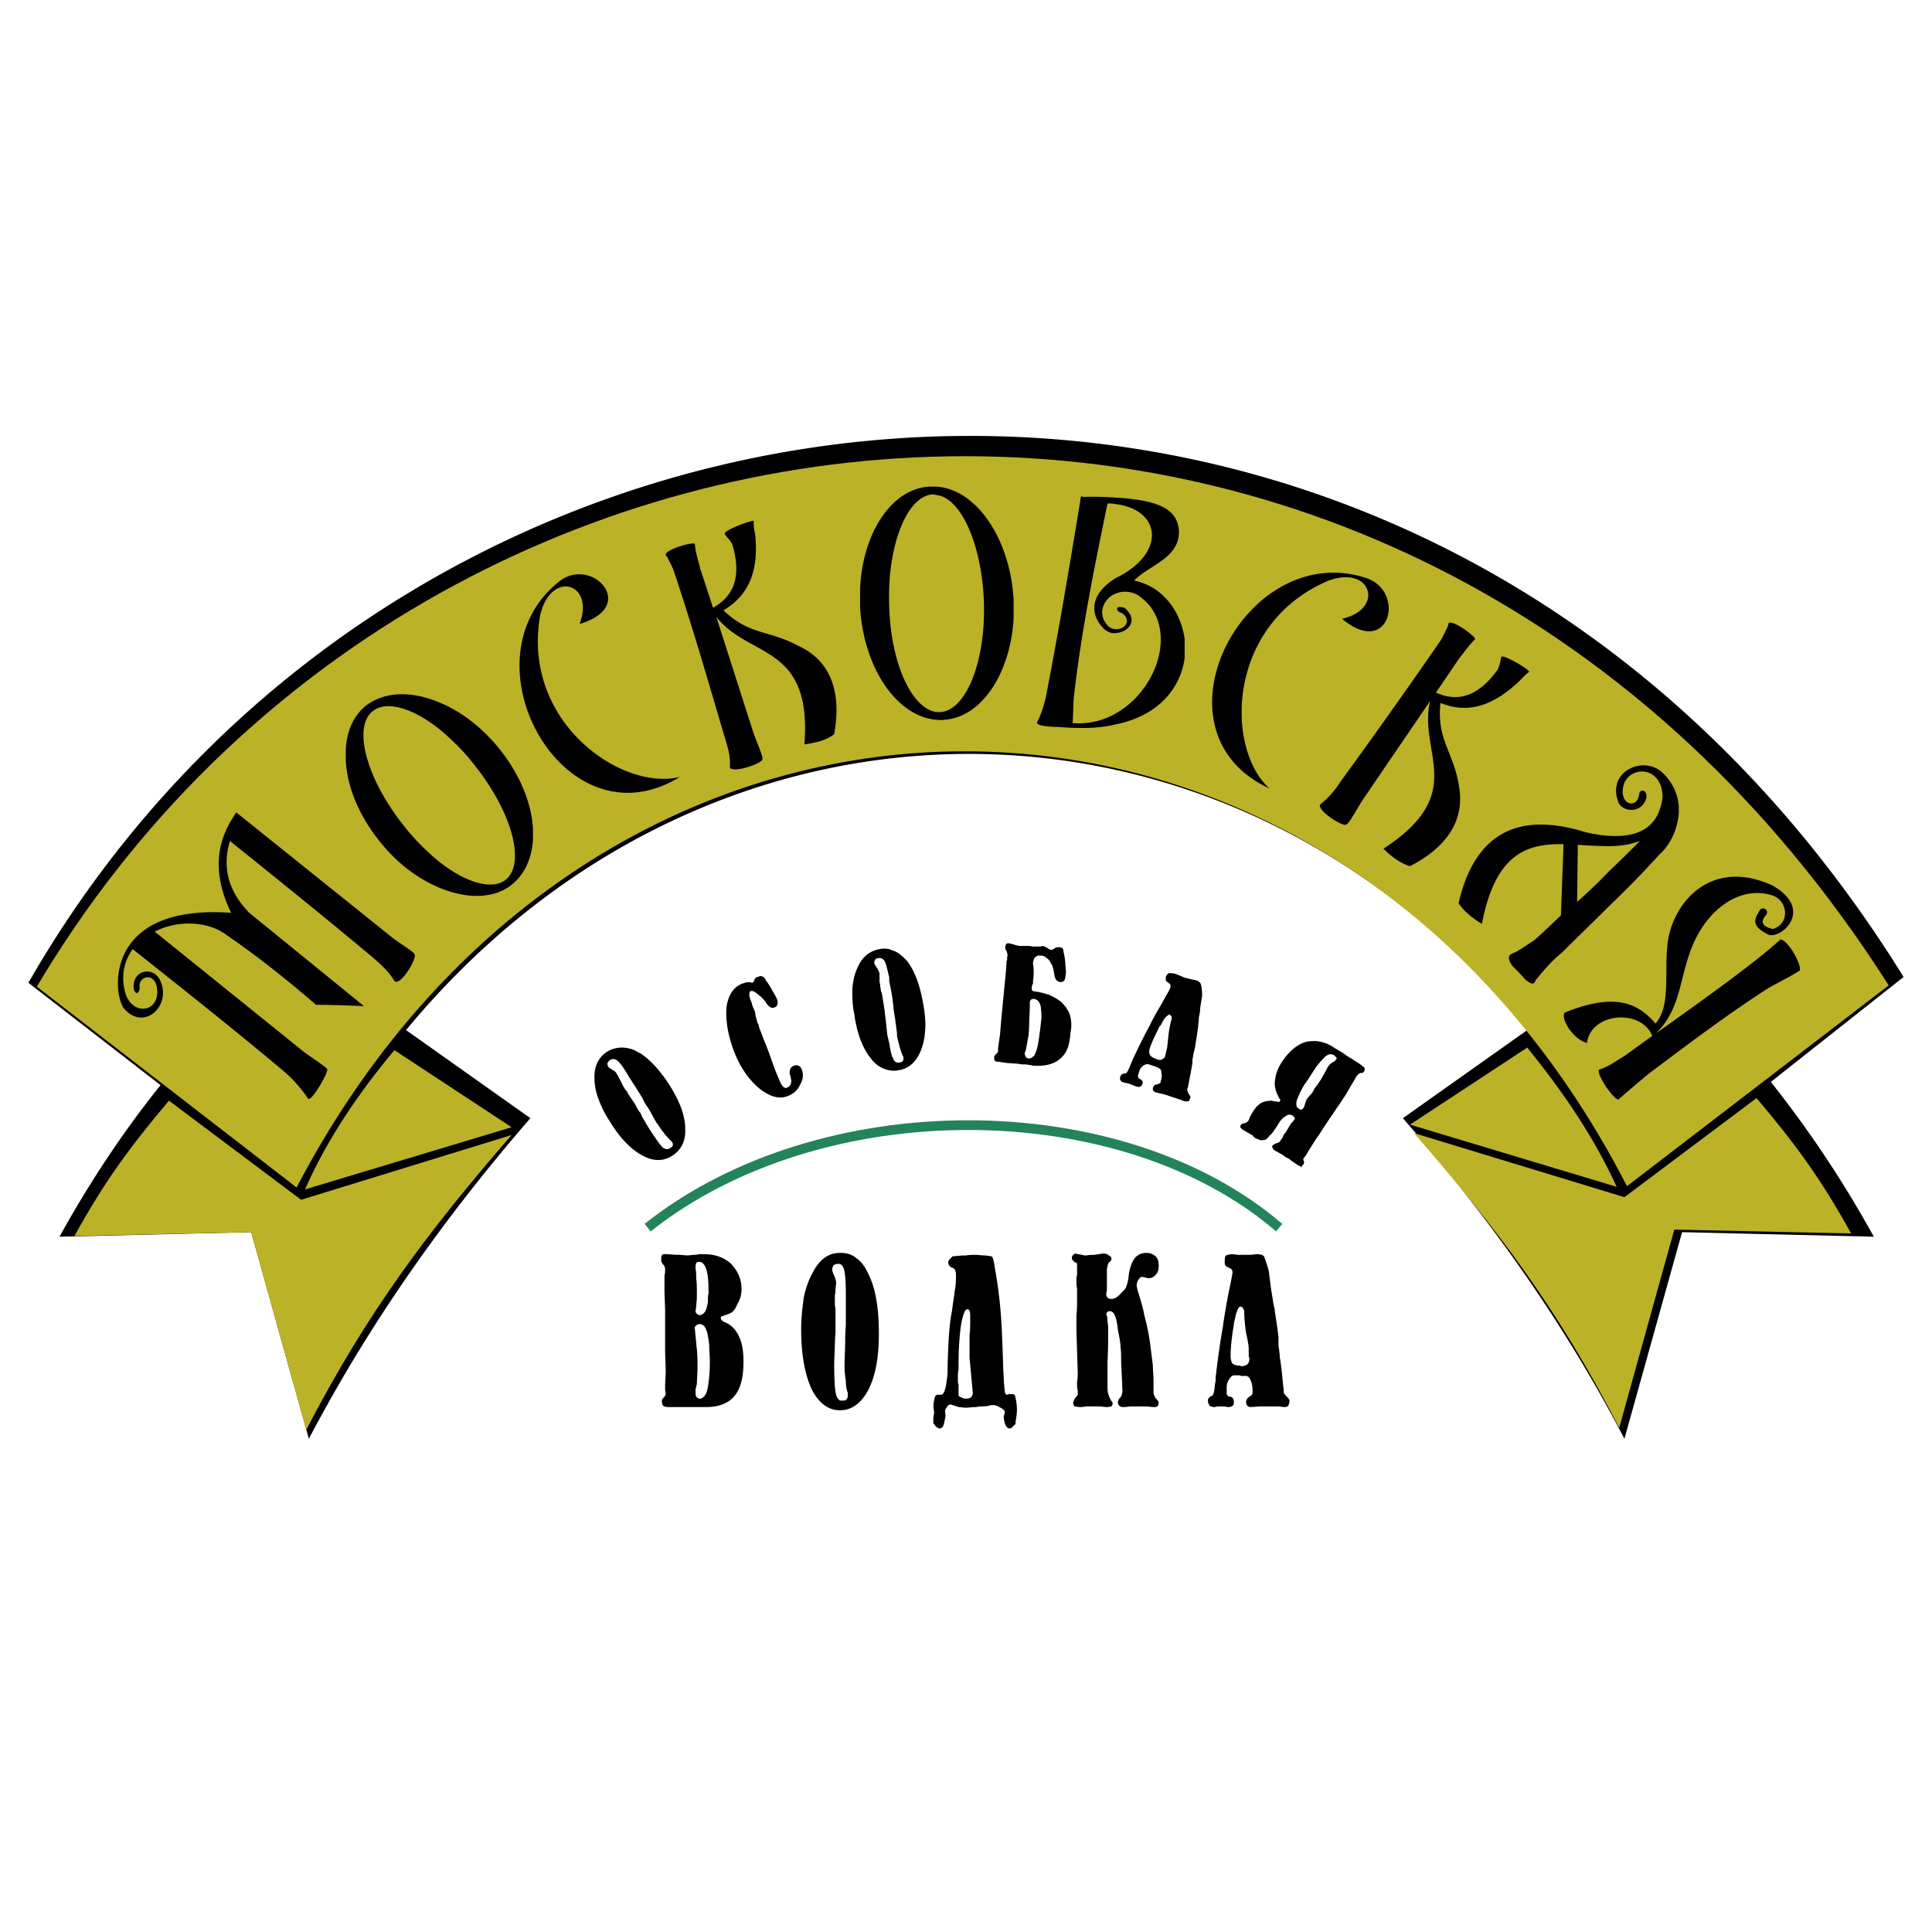
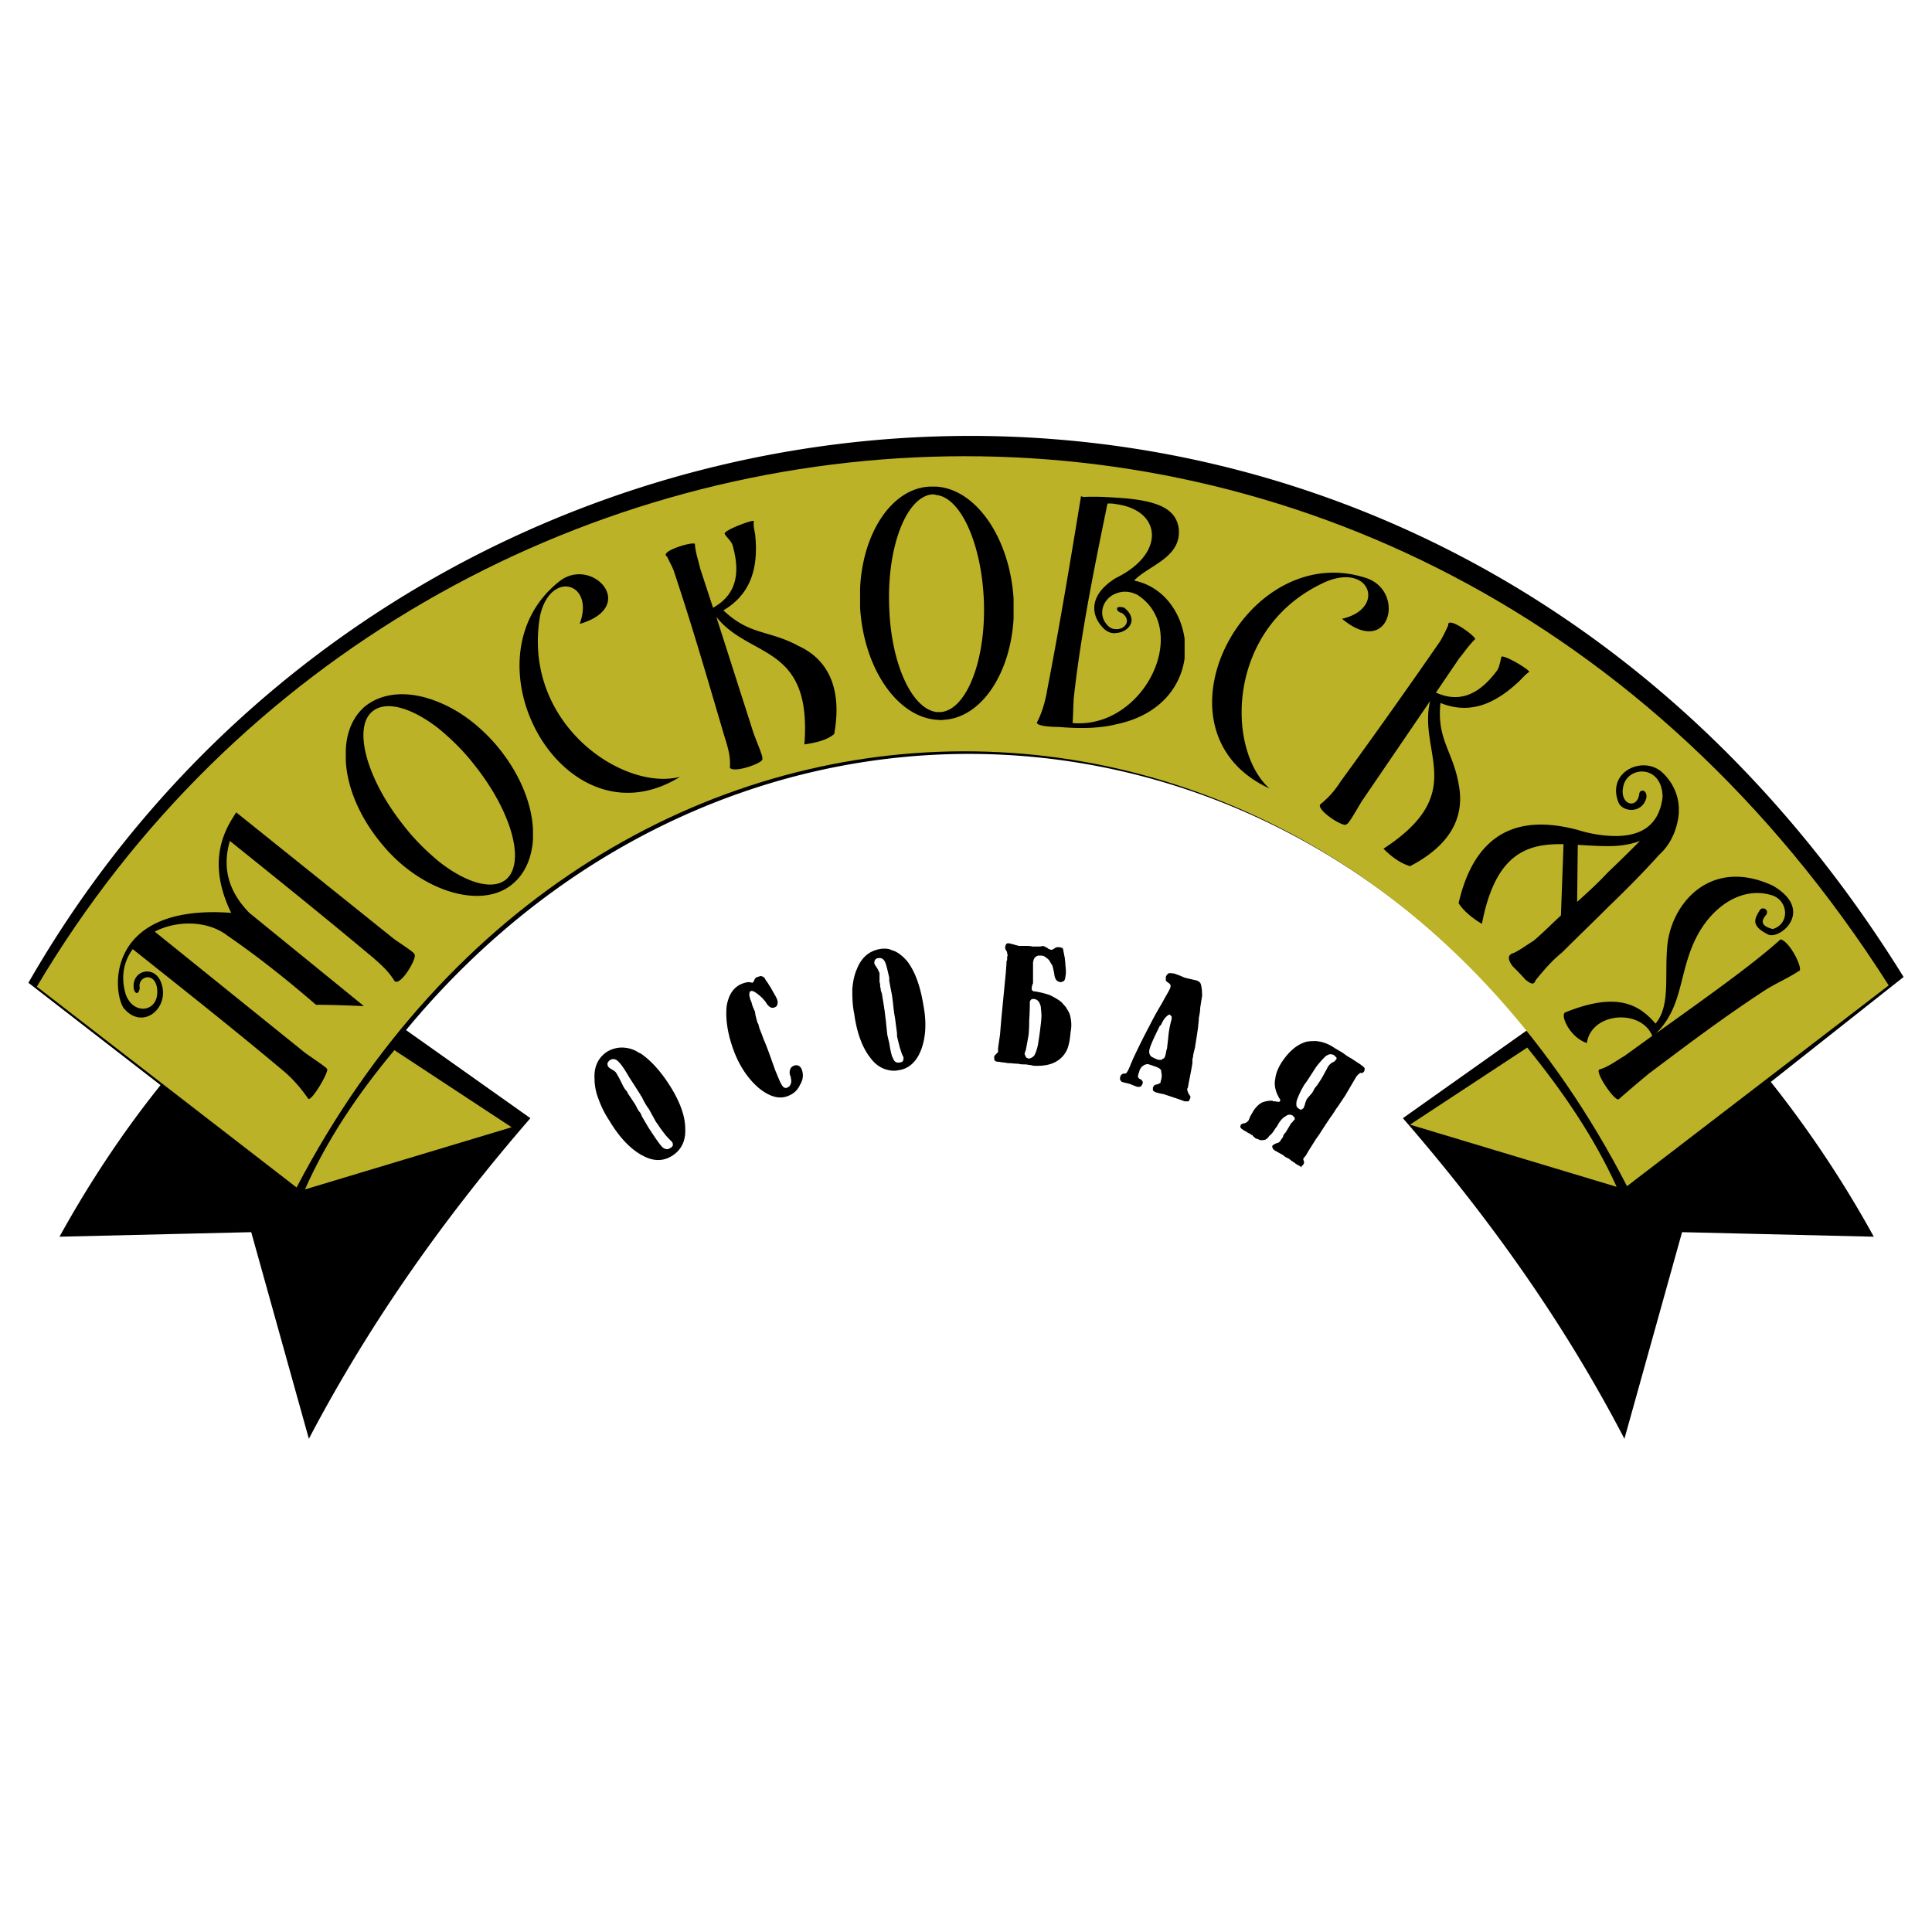
<svg xmlns="http://www.w3.org/2000/svg" width="2500" height="2500" viewBox="0 0 192.756 192.756">
  <path fill-rule="evenodd" clip-rule="evenodd" fill="#fff" d="M0 0h192.756v192.756H0V0z" />
  <path d="M186.949 123.387a110.438 110.438 0 0 0-10.275-15.445l13.248-10.469c-47.436-76.516-148.054-67.469-187.088.58l13.184 10.211c-3.684 4.588-7.044 9.629-10.082 15.123l19.129-.453 5.751 20.615c6.139-11.697 13.636-22.23 22.102-31.988l-12.408-8.789c30.374-36.707 82.007-36.771 111.865 0l-12.408 8.789c8.467 9.758 16.027 20.291 22.102 31.988l5.752-20.615 19.128.453z" fill-rule="evenodd" clip-rule="evenodd" />
  <path d="M3.675 98.441c39.162-66.046 137.196-74.899 184.761-.129l-26.109 20.033c-29.855-58.033-102.493-57.709-132.737.129L3.675 98.441z" fill-rule="evenodd" clip-rule="evenodd" fill="#bcb227" />
-   <path d="M7.423 123.32c3.037-5.492 5.558-8.918 9.435-13.506l13.183 9.889 21.003-6.463c-8.466 9.758-14.411 17.707-20.486 29.404l-5.493-19.711-17.642.387zM184.688 123.062c-3.037-5.492-5.559-8.918-9.436-13.506l-13.184 9.887-21.004-6.396c8.467 9.693 14.412 17.641 20.486 29.402l5.494-19.773 17.644.386z" fill-rule="evenodd" clip-rule="evenodd" fill="#bcb227" />
  <path d="M30.429 118.668l20.615-6.203-11.697-7.691c-3.618 4.33-6.721 8.919-8.918 13.894zM161.293 118.41l-20.615-6.205 11.697-7.689c3.555 4.394 6.656 8.918 8.918 13.894z" fill-rule="evenodd" clip-rule="evenodd" fill="#bcb227" />
-   <path d="M123.682 137.215v-.969c.064 0 .129.064.129.064.26 0 .453-.064.646-.193.129-.129.193-.324.193-.582l-.064-.258V134.566c0-.193-.064-.711-.258-1.551a15.222 15.222 0 0 1-.193-2.197c0-.064-.064-.195-.131-.324-.064-.064-.129-.129-.258-.129h-.064v-5.17h1.099l.58-.064c.389 0 .646.064.775.258.064.195.26.711.453 1.422l.193 1.551c.064.453.129.842.195 1.229.064.453.129.84.193.969v.129c.193 1.229.322 2.133.387 2.715v.389c0 .258 0 .582.064.84 0 .193.064.451.064.775.195 1.098.26 2.197.389 3.23v.195c0 .193.129.322.258.451.195.193.26.324.324.389 0 .258-.064.451-.129.58-.066.066-.195.131-.389.131l-.582-.064h-1.873l-.904.064a.48.48 0 0 1-.324-.131c-.064-.064-.129-.193-.129-.387s.129-.389.322-.518c.26-.129.324-.258.324-.516 0-.453-.064-.842-.193-1.1-.131-.322-.26-.453-.518-.453h-.453l-.126-.064zm0-12.02v5.17c-.064.064-.193.193-.258.453-.131.258-.195.711-.324 1.227v.131c-.258 1.484-.322 2.52-.322 3.102 0 .322.064.58.193.775.193.129.389.193.711.193v.969h-.518c-.193 0-.387.131-.516.389-.195.258-.26.518-.26.84v.646a.5.5 0 0 0 .26.258h.129c.193.064.322.193.322.518 0 .193 0 .322-.129.387-.064.066-.193.131-.453.131l-.387-.064h-.647l-.322.064c-.131 0-.195 0-.26-.064-.129 0-.193 0-.193-.066-.129-.129-.193-.322-.193-.58 0-.131.129-.26.322-.389.064 0 .129-.064.129-.064.131-.129.195-.518.26-1.162.064-.26.064-.453.064-.646 0-.195.064-.389.064-.582.193-1.551.387-2.973.646-4.395.193-1.422.451-2.908.775-4.395.129-.646.193-1.035.193-1.1 0-.258-.129-.387-.389-.451v-.064c-.193 0-.322-.129-.322-.193-.064-.066-.064-.195-.064-.389 0-.258 0-.453.129-.582.129-.064.324-.129.711-.129l.518.064h.131v-.002zm-27.336 15.252v-.906h.065c.258 0 .387-.064.452-.129a.586.586 0 0 0 .194-.451l-.324-3.49v-.193-.389-1.68c.065-.582.065-1.1.065-1.486v-.193-.195c0-.193 0-.387-.065-.516 0-.131-.129-.195-.258-.195-.064 0-.064.064-.129.064v-5.428c.387-.064.711-.064.969-.064.324 0 .646.064 1.035.064.387.064.582.064.646.129.064.131.193.518.258 1.1.258 1.422.518 3.23.646 5.299.064 1.033.129 2.586.193 4.717.064 1.486.129 2.264.193 2.521.064.064.129.129.195.129 0 0 .064 0 .129-.064h.258c.193 0 .324 0 .389.129 0 0 .064.193.129.582.193 1.162-.064 1.873-.064 2.068v.193l-.129.129-.26.258c-.065.065-.129.064-.258.064-.064 0-.193-.064-.26-.193-.129-.129-.193-.387-.258-.775-.064-.387.193-.646.064-.775-.064-.129-.258-.258-.516-.387-.131-.064-.195-.131-.324-.131-.064-.064-.193-.064-.322-.064s-.26 0-.389.064c-.387.066-.646.066-.711.066 0 0-.258 0-.582.064-.385 0-.709.064-1.031.064zm12.601-.129h-.582a2.518 2.518 0 0 1-.582.064c-.258 0-.451-.064-.58-.064-.064-.066-.131-.195-.131-.389 0-.064.066-.193.195-.453.193-.193.258-.322.258-.322v-.387c0-.131-.064-.26-.064-.324v-.582c.064-.387.064-.711.064-.969l-.129-4.137v-1.486c0-.129.064-.516.064-1.293v-.709-.711c-.064-.26-.064-.453-.064-.646v-.453c.064-.193.064-.322.064-.387v-.84c0-.131 0-.195-.064-.26h-.129l-.26-.258c-.065-.065-.064-.129-.064-.26 0-.064.064-.193.129-.258a.502.502 0 0 1 .26-.129s.129.064.258.064c.389.064.582.129.711.129s.389-.064.904-.064c.453-.064.775-.129.906-.129.193 0 .387.064.516.193.195.064.26.193.26.389 0 .064-.064.193-.195.258-.064.064-.129.129-.129.193-.064.131-.064.26-.129.518V128.75c0 .064-.064.193-.064.322 0 .131 0 .26.129.389s.258.129.389.129c.322 0 .646-.193.969-.582.258-.258.453-.451.453-.516.129-.26.258-.711.322-1.422.129-.711.322-1.229.646-1.617.322-.322.646-.451 1.164-.451.322 0 .58.129.84.322.258.26.322.582.322.971 0 .322-.064.645-.258.84-.193.258-.453.387-.711.387-.064 0-.193 0-.324-.064-.129 0-.193-.064-.387-.064-.064 0-.193.064-.324.258a1.049 1.049 0 0 0-.193.582c0 .129.064.453.258 1.035.195.645.389 1.291.518 2.002a22.44 22.44 0 0 1 .646 3.426l.193 1.551c0 .518.064.969.064 1.486V139.027c.066.193.131.322.195.451.193.195.322.324.322.453s-.064.258-.064.322a.484.484 0 0 1-.322.131c-.131 0-.324 0-.711-.064h-1.553c-.322 0-.58.064-.904.064-.322 0-.516-.195-.516-.518 0-.064.064-.258.258-.453.129-.193.193-.387.193-.711l-.129-2.908c0-.516 0-.969-.064-1.42 0-.453-.129-1.035-.258-1.682-.066-.711-.195-1.227-.324-1.486-.064-.129-.129-.258-.258-.322-.064-.064-.129-.064-.26-.064-.064 0-.129 0-.193.064s-.129.193-.129.258l.064.129c.064.26.064.453.064.646.064.193.064.582.064 1.229 0 .582 0 1.486-.064 2.779v2.326c0 .322 0 .582.064.775.064.258.129.387.193.516.131.26.26.389.26.453a.498.498 0 0 1-.129.324c-.064 0-.195.064-.453.064 0 0-.193 0-.646-.064l-.839-.001zM96.346 125.26v5.428c-.129.195-.258.518-.387 1.1-.129.582-.194 1.293-.259 2.197s-.064 1.744-.064 2.391c0 .129 0 .324-.065.646V137.862c0 .129.065.26.065.324v.968c0 .129.064.193.258.258.129.064.258.129.452.129v.906c-.258 0-.517-.064-.71-.064l-.582-.195c-.064 0-.129-.064-.194-.064-.194 0-.323.129-.517.453-.129.258.065.582-.064.969-.064.389-.129.646-.194.775-.129.129-.194.193-.323.193-.064 0-.129 0-.194-.064-.129-.064-.194-.129-.259-.193-.064-.129-.129-.193-.193-.258v-.258c0-.131 0-.389.064-.646.064-.26-.129-.711 0-1.293.064-.26.064-.453.129-.453 0-.129.129-.193.259-.193h.323c.323 0 .517-.711.646-2.133 0-1.229.064-2.455.129-3.684.064-.775.129-1.68.323-2.584.064-.646.194-1.293.259-1.939.129-.646.129-1.164.129-1.486 0-.193 0-.389-.064-.518 0-.129-.129-.258-.259-.322-.129 0-.258-.129-.388-.258 0-.131-.064-.195-.064-.26 0-.129.064-.258.194-.387l.194-.195c0-.064.323-.064.97-.129l.386-.001zm-12.537 15.445v-.969h.258c.194 0 .323 0 .388-.129.129-.131.129-.26.129-.453v-.193c-.129-.324-.194-.711-.194-1.164-.064-.451-.129-.904-.129-1.486v-.322l.064-1.939c0-.453 0-1.033.064-1.809v-3.037c0-1.357-.064-2.199-.194-2.586-.064-.258-.194-.387-.388-.518v-1.098c.646 0 1.164.129 1.616.518.517.322.905.904 1.228 1.615.71 1.422 1.034 3.359 1.034 5.945 0 2.326-.323 4.135-1.034 5.557-.71 1.357-1.679 2.068-2.842 2.068zm-13.765-1.228c.258-.129.388-.387.517-.775.129-.58.258-1.551.258-2.777 0-.711-.064-1.293-.064-1.811-.065-.453-.129-.84-.194-1.164-.129-.387-.259-.709-.517-.773v-1.035a.777.777 0 0 0 .323-.322c.129-.26.194-.518.258-.906 0-.322 0-.645.064-.84v-.387c0-1.486-.193-2.391-.646-2.715v-.84h.258c1.034 0 1.938.322 2.649.969.646.711 1.034 1.486 1.034 2.521 0 .516-.129 1.033-.452 1.551a1.94 1.94 0 0 1-.453.711 2.374 2.374 0 0 1-.711.322c-.129.064-.258.064-.323.129-.129 0-.129.064-.129.195 0 .129.129.258.388.387.646.26 1.099.711 1.422 1.422.323.646.452 1.486.452 2.52 0 1.488-.258 2.65-.905 3.426-.582.711-1.551 1.1-2.843 1.1h-.388v-.908h.002zm13.765-14.475v1.098h-.258c-.129 0-.258.064-.388.131-.064.129-.129.258-.129.451 0 .129.065.322.194.582.129.322.194.518.194.775l-.065.582c0 .193 0 .387-.064.582v1.034c.064.258.064.451.064.582V132.95c-.064.777-.064 1.293-.064 1.357l-.065 1.682c0 1.68.065 2.713.194 3.166a.939.939 0 0 0 .387.582v.969c-1.163 0-2.132-.711-2.843-2.133-.646-1.422-1.034-3.359-1.034-5.945 0-1.162.129-2.197.259-3.166.194-.904.452-1.68.84-2.391.71-1.423 1.615-2.069 2.778-2.069zm-14.347 13.441c-.065.064-.065.129-.065.258v.453a.496.496 0 0 1 .065.193c.129.129.193.193.323.193.129 0 .193 0 .258-.064v.906H66.682c-.258 0-.452-.064-.517-.131-.065-.064-.129-.258-.129-.516 0-.064.064-.195.258-.389a.482.482 0 0 0 .129-.258l-.064-.453v-.58l.064-1.164-.064-2.004v-4.202l-.065-1.809v-1.615c.065-.26.065-.389.065-.518 0-.193 0-.258-.065-.387 0-.064-.064-.129-.129-.195a.71.71 0 0 1-.194-.387c0-.258 0-.453.065-.518.064-.129.129-.129.258-.129.453 0 .905.064 1.357.064.388 0 .711.064.969.064.129 0 .388-.064.84-.064.258-.064.452-.064.582-.064v.84c-.129-.064-.194-.064-.388-.064-.193 0-.258.193-.258.518v.193c.065.258.065.582.065.969.064.453.064.775.064 1.164v.711c0 .322-.064.582-.064.904l-.065.389c0 .129 0 .193.129.322.064.064.129.129.259.129.064 0 .193 0 .258-.064v1.035c-.065-.066-.129-.066-.258-.066a.49.49 0 0 0-.323.131c-.129.129-.194.193-.129.387.064.711.129 1.357.194 2.004.064.582.064 1.162.064 1.744 0 .711-.064 1.293-.064 1.746-.064.131-.064.195-.064.324z" fill-rule="evenodd" clip-rule="evenodd" />
-   <path d="M64.314 122.104c8.696-6.906 20.581-10.334 32.28-10.334 11.761 0 23.351 3.465 31.343 10.344l-.629.736c-7.811-6.725-19.17-10.111-30.714-10.111-11.496 0-23.16 3.359-31.678 10.121l-.602-.756z" fill="#23835a" />
-   <path d="M22.933 83.901c4.911 3.942 9.564 7.69 14.346 11.696.969.84 1.551 1.422 2.068 2.262.582.646 2.327-2.327 2.003-2.65 0-.193-1.357-1.034-2.068-1.551L23.579 81.057l-.065.065c-.064.129-.129.194-.193.323-1.745 2.649-2.133 5.751-.259 9.629-12.472-.905-11.891 7.754-10.728 9.5 1.874 2.262 4.524.064 3.813-2.326-.582-2.133-3.167-1.486-2.779.516.258.582.517.26.581-.193-.258-1.033 1.293-1.68 1.681-.193.517 2.584-2.326 3.102-3.102.775-.517-1.811-.129-3.296.711-4.459 5.041 4.006 10.275 8.143 15.187 12.278.97.84 1.745 1.811 2.327 2.65.323.322 2.133-2.779 1.874-2.973 0-.129-1.486-1.1-2.197-1.615L15.437 92.948c2.262-1.164 5.299-1.099 7.238.388 3.102 2.132 6.01 4.459 8.854 6.914 1.615 0 3.167.064 4.782.129l-11.438-9.305c-2.263-2.326-2.651-4.718-1.94-7.173zM66.554 55.531c.194.453.582 1.099.711 1.551 1.874 5.622 3.36 10.792 5.041 16.479.388 1.228.582 2.003.517 3.037.388.582 3.49-.517 3.231-.904.129-.129-.646-1.875-.905-2.65l-3.684-11.503c3.296 4.201 9.564 2.649 8.789 12.731 1.292-.194 2.262-.453 2.973-1.034 1.099-6.075-2.003-8.078-3.554-8.789-2.973-1.615-4.847-1.034-7.497-3.554 2.844-1.68 3.49-4.394 3.167-7.561-.065-.452-.194-.775-.13-1.357-.193-.129-3.102.969-2.908 1.292.129.259.646.711.775 1.099.97 3.36 0 5.17-1.939 6.269l-1.292-3.942c-.129-.646-.453-1.487-.517-2.391.065-.388-3.683.71-2.778 1.227zM144.49 62.381a16.981 16.981 0 0 1-.775 1.551 690.096 690.096 0 0 1-9.951 14.023c-.711 1.099-1.293 1.68-2.068 2.326-.26.646 2.52 2.391 2.65 1.939.193.065 1.098-1.616 1.551-2.327l6.785-9.952c-1.229 5.17 3.877 9.177-4.654 14.734.971.969 1.811 1.486 2.65 1.745 5.494-2.844 5.17-6.527 4.848-8.208-.582-3.296-2.197-4.459-1.811-8.078 3.037 1.228 5.559 0 7.885-2.197.322-.323.518-.582.969-.905 0-.258-2.648-1.809-2.779-1.486-.064.259-.193.97-.387 1.292-2.068 2.844-4.137 3.167-6.139 2.262l2.326-3.425c.387-.452.904-1.228 1.551-1.874.386-.128-2.78-2.454-2.651-1.42zM57.83 62.252c1.551-4.136-2.908-5.428-3.942-.84-1.874 10.727 8.272 17.578 13.958 16.091-11.567 7.173-21.972-11.697-12.02-19.516 3.232-2.521 7.949 2.52 2.004 4.265zM133.893 61.735c4.33-.97 2.908-5.493-1.486-3.748-10.082 4.395-10.146 16.737-5.752 20.68-12.473-5.751-2.391-24.945 9.629-21.003 4.007 1.292 2.39 8.078-2.391 4.071zM177.643 93.723c-2.779 2.521-7.625 5.945-12.408 9.371 2.779-2.779 2.197-6.074 4.072-9.693 1.68-3.167 4.652-4.976 7.496-4.072 1.615.517 1.809 2.843.064 3.361-1.033-.259-1.293-.711-.646-1.422.324-.582-.451-.84-.646-.452-.516.84-.969 1.551.904 2.456 1.293.387 4.525-2.521.389-4.912-6.268-2.908-10.211 1.874-10.533 6.139-.258 2.974.322 5.88-1.164 7.626-1.615-1.875-3.812-3.232-9.047-1.1-.453.389.582 2.521 2.197 3.037.453-3.102 5.428-3.424 6.527-.709-.904.645-1.875 1.355-2.779 2.002-.775.453-1.615 1.1-2.52 1.357-.389.324 1.486 3.102 1.938 2.973a142.94 142.94 0 0 1 3.037-2.584c3.879-2.908 7.627-5.752 11.826-8.467.971-.582 2.133-1.098 3.104-1.744.579.001-.843-2.973-1.811-3.167zM111.338 59.214c-1.227.453-1.873 2.003-.904 3.102.258.323.582.453.904.453.906.064 1.615-.905.582-1.616-.518-.064-.84-.84.258-.517 1.486 1.228.389 2.456-.84 2.521-.387.064-.775-.064-1.162-.388-1.486-1.422-1.486-3.49 1.162-5.105 5.041-2.456 4.523-6.786 0-7.367-.258-.064-.582-.064-.84-.064-1.293 6.269-2.648 12.925-3.359 19.322-.066.711-.066 2.068-.131 2.585a7.413 7.413 0 0 0 4.33-.969c4.523-2.585 6.27-9.177 2.133-11.826-.776-.389-1.487-.389-2.133-.131zm0 13.055c4.395-.905 6.463-3.749 6.852-6.592v-1.939c-.389-2.778-2.197-5.234-5.041-5.816 1.486-1.551 4.717-2.262 4.459-5.17-.26-1.809-1.682-2.843-6.27-3.102-.969-.064-2.068-.129-3.295-.064-.064-.064-.129-.064-.193-.064-1.035 6.333-2.133 12.925-3.361 19.258-.193 1.228-.582 2.456-1.033 3.296-.066.323 1.162.452 2.197.452 2.197.193 4.134.128 5.685-.259zM160.453 83.384a13.136 13.136 0 0 1-3.037-.582c-4.395-1.163-9.953-1.099-11.891 7.303.387.646 1.227 1.422 2.326 2.067 1.357-7.108 4.588-8.013 8.143-7.948l-.26 7.108c-.904.84-1.809 1.745-2.713 2.52-.84.517-1.422.97-2.004 1.228-.646.194-.582.646-.129 1.292.451.453.84.84 1.293 1.357.58.453.84.582 1.033.064.84-1.033 1.615-1.939 2.65-2.779 1.551-1.551 3.102-3.037 4.588-4.523 1.744-1.681 3.424-3.36 5.105-5.234 1.098-.97 1.809-2.521 1.938-4.136v-.582c-.064-1.292-.646-2.585-1.744-3.555-1.939-1.615-5.492.065-4.266 3.102.453.969 2.391 1.099 2.779-.517.064-.84-.646-.84-.711-.388-.193 1.681-2.133 1.099-1.551-.904.582-1.875 3.812-1.939 3.877 1.228-.385 3.233-2.647 4.073-5.426 3.879zm0 3.619c-.969 1.034-2.004 2.003-3.102 2.973l.064-5.687c1.033.064 2.068.129 3.037.129 1.098 0 2.133-.129 3.166-.517a141.707 141.707 0 0 1-3.165 3.102zM36.439 70.459c1.875-1.486 4.589-1.551 7.367-.388 2.068.84 4.072 2.327 5.816 4.395 2.197 2.649 3.425 5.622 3.554 8.272v1.034c-.129 1.81-.775 3.361-2.003 4.395-1.81 1.551-4.588 1.551-7.367.388-2.003-.84-4.071-2.327-5.751-4.395-2.197-2.65-3.425-5.623-3.555-8.272v-1.034c.065-1.81.711-3.361 1.939-4.395zm7.367 2.262c-2.714-2.133-5.363-2.908-6.721-1.681-1.874 1.681-.452 6.786 3.231 11.374 1.099 1.422 2.326 2.585 3.489 3.554 2.714 2.133 5.364 2.908 6.721 1.745 1.938-1.745.453-6.85-3.231-11.439-1.098-1.42-2.325-2.584-3.489-3.553zM92.727 48.551h.71c3.941.259 7.303 5.105 7.689 11.18v2.003c-.322 5.493-3.23 9.888-6.979 10.081-.258.065-.452 0-.711 0-3.942-.323-7.238-5.105-7.625-11.18v-1.939c.26-5.556 3.168-9.95 6.916-10.145zm.711.841c-.194-.065-.323-.065-.452-.065-2.585.259-4.524 5.299-4.266 11.31.194 5.622 2.262 10.081 4.717 10.404h.453c2.585-.258 4.524-5.299 4.264-11.244-.258-5.623-2.325-10.147-4.716-10.405zM60.609 104.904c.452-.26.969-.389 1.421-.389.517 0 1.099.129 1.616.453.064.064.129.064.259.129.969.646 2.003 1.744 2.973 3.295.969 1.551 1.486 2.973 1.486 4.201.064 1.229-.388 2.133-1.292 2.715-.905.58-1.939.58-3.038-.064-.064 0-.129-.066-.129-.066-1.099-.645-2.133-1.744-3.102-3.359a9.963 9.963 0 0 1-1.099-2.197 5.525 5.525 0 0 1-.388-2.004c-.065-1.227.388-2.134 1.293-2.714zm70.698 3.489l.066-.064.258-.387c.129-.195.258-.389.387-.646.129-.193.195-.389.26-.453l.193-.387c.129-.195.258-.324.453-.453a.661.661 0 0 0 .387-.322c.064-.064.064-.131 0-.195l-.193-.193c-.324-.193-.582-.129-.904.129a9.063 9.063 0 0 0-.906 1.035c-.258.387-.58.904-.969 1.486l-.193.258a8.612 8.612 0 0 0-.775 1.615c-.064.389-.064.646.193.775a.494.494 0 0 0 .258.131c.064-.066.131-.066.26-.195 0-.064.064-.193.129-.387 0 0 0-.129.064-.195 0-.064.064-.193.129-.322l.389-.453c.064-.064.129-.129.193-.258s.129-.193.129-.258l.192-.261zm0-4.524c.646.064 1.229.26 1.875.711l.775.453c.258.193.518.387.775.516.322.195.582.389.904.582.26.195.453.324.518.453 0 .064 0 .193-.064.322-.129.131-.193.195-.324.131-.064 0-.258.129-.451.387l-1.1 1.875-.387.58-.389.582c-.129.129-.322.518-.711 1.033-.387.582-.775 1.164-1.098 1.682l-.324.451-.775 1.229-.258.453-.064.064c-.064.064-.064.129-.129.129-.064.129-.064.193 0 .322.064.195 0 .26-.064.389l-.195.193s.064.064.064.129c0-.064-.129-.129-.193-.193a3.598 3.598 0 0 1-.451-.258c-.066-.064-.131-.129-.195-.129-.064-.066-.129-.131-.193-.131a1.777 1.777 0 0 0-.322-.258 1.393 1.393 0 0 1-.518-.322l-.582-.324c-.258-.129-.451-.258-.451-.387-.066-.066-.066-.195 0-.26.064-.064.193-.129.322-.193.193-.064.258-.064.322-.129s.131-.129.195-.258c.064-.066.129-.195.193-.26 0-.129.064-.193.129-.322l.129-.129.582-.971c.064 0 .129-.064.129-.129l.193-.193v-.064c0-.064 0-.131-.064-.195-.064 0-.064-.064-.129-.129-.258-.129-.451-.129-.711.064-.258.129-.582.453-.84.971l-.193.258c-.193.322-.389.582-.582.711-.129.193-.258.322-.389.389-.193.064-.322.064-.516.064a4.433 4.433 0 0 0-.518-.195c0-.064-.064-.064-.129-.129l-.064-.064c-.064-.064-.064-.064-.064-.129h-.064c-.064 0-.129-.064-.195-.129-.129-.064-.193-.064-.258-.129-.193-.131-.387-.195-.518-.324-.129-.064-.129-.129-.193-.193 0-.064 0-.129.064-.26a.494.494 0 0 1 .324-.129c.193-.064.322-.129.451-.322l.129-.324c.131-.258.26-.451.324-.58.258-.389.516-.646.84-.84.322-.131.646-.195.969-.195.064 0 .131 0 .195.064h.193c.258.064.451.064.451 0 .066-.064.066-.193-.064-.322l-.193-.389c-.193-.451-.322-.969-.193-1.551.064-.58.322-1.162.711-1.744.711-1.035 1.486-1.68 2.391-1.939.323-.066.645-.066.968-.066zm-15.51 4.137v-.129c.129-.324.129-.646.064-.906 0-.064 0-.193-.064-.258s-.129-.129-.258-.193l-.322-.129-.582-.195c-.193-.064-.389 0-.582.131a.953.953 0 0 0-.389.58c-.064.195-.129.389-.129.453 0 .129.064.193.129.258l.131.064c.193.129.258.26.193.453-.064.129-.129.258-.193.258-.131.064-.26.064-.453 0l-.322-.129-.324-.129-.258-.064-.26-.064c-.064 0-.193-.064-.258-.064-.064-.064-.064-.131-.129-.131-.064-.129-.064-.258 0-.451.064-.129.129-.193.322-.258h.195c.129-.064.258-.324.451-.775.064-.195.129-.324.193-.453.066-.193.131-.324.195-.453a67.377 67.377 0 0 1 1.551-3.102 30.8 30.8 0 0 1 1.098-2.004c.195-.322.389-.711.582-1.033.258-.453.389-.711.389-.775.064-.193 0-.322-.195-.453-.193-.129-.258-.193-.258-.258v-.322a.66.66 0 0 1 .322-.389c.066 0 .324 0 .582.064l.518.193.453.195.516.129.582.129c.258.064.453.193.518.389.064.193.129.58.129 1.162l-.193 1.229c0 .322-.064.646-.131.969 0 .387-.064.646-.064.775v.064c-.129.971-.258 1.68-.322 2.133l-.064.258c-.064.26-.129.453-.129.711-.064.064-.064.26-.064.582-.131.84-.324 1.68-.453 2.455-.064.066-.064.131-.064.131 0 .129.064.322.129.451.129.195.193.26.193.389-.064.193-.129.322-.193.387h-.387l-.518-.193-.775-.258-.775-.26-.324-.064-.516-.129c-.129-.064-.195-.129-.26-.193v-.26c.064-.193.195-.322.389-.322.191-.067.319-.132.384-.196zm0-2.262c.064 0 .129 0 .129-.064.195-.064.26-.131.324-.324l.064-.258.064-.324.064-.193c0-.129.064-.518.129-1.227a9.708 9.708 0 0 1 .324-1.682v-.258l-.193-.193c-.066 0-.195.064-.389.258s-.322.451-.518.84h-.064l-.064.129c-.516 1.035-.84 1.746-.969 2.197-.064.26-.064.453.064.646.064.129.322.258.646.389.131.064.26.064.389.064zm-12.731-.324c.129-.064.193-.258.258-.387.064-.195.195-.518.26-.971.064-.387.129-.84.193-1.355.064-.518.129-1.035.129-1.357 0-.389-.064-.711-.064-.904-.129-.518-.322-.711-.646-.777h-.129c-.065 0-.129 0-.193.066-.064.064-.129.129-.129.258v.129c0 .129 0 .711-.064 1.744 0 .324 0 .775-.064 1.422l-.26 1.422c0 .064-.064.129-.064.195 0 .064-.064.129-.064.193s0 .129.064.193c0 .064 0 .129.064.129 0 .129.129.129.26.195a.695.695 0 0 0 .449-.195zm0-6.527c.582.064 1.1.195 1.68.389.518.258.971.518 1.229.775.193.258.387.389.453.582.129.193.258.387.322.646.129.451.193 1.033.064 1.68-.064.646-.129 1.164-.322 1.68a2.6 2.6 0 0 1-.775 1.035c-.646.516-1.486.711-2.65.646-.129-.066-.387-.066-.711-.131-.322 0-.582 0-.711-.064-.387 0-.775-.064-1.098-.064-.324-.064-.582-.064-.84-.129-.26 0-.453-.064-.453-.129-.064-.064-.064-.193-.064-.389 0-.064.129-.193.258-.322l.129-.129v-.389l.064-.451.131-.906.129-1.551.451-4.652.064-.904c0-.13 0-.259.066-.324v-.323c.064-.129.064-.259 0-.323 0-.129 0-.193-.066-.258-.064-.129-.129-.194-.129-.323 0-.194.064-.323.129-.388 0-.064.131-.064.26-.064l.518.129c.129.064.258.064.451.129h.389c.451 0 .775 0 .969.064H103.585c.129 0 .322 0 .451-.064.064 0 .131.064.195.064.064.065.193.065.322.194.064.064.193.064.258.129h.066c.064 0 .129 0 .322-.129.129-.129.322-.129.389-.129.193 0 .322.064.387.064.064.065.129.194.129.388.064.193.064.387.129.581 0 .194.064.453.064.776.064.518.064.84 0 1.098a.928.928 0 0 1-.129.453c-.129.064-.258.129-.387.129-.324-.064-.518-.258-.582-.711a6.873 6.873 0 0 0-.193-.904c0-.064-.129-.193-.26-.453-.064-.129-.193-.258-.387-.388a.737.737 0 0 0-.518-.194h-.258a.685.685 0 0 0-.324.194c-.129.129-.129.259-.193.453V96.184c.064.322.064.646.064.969 0 .309-.059.559-.064.748V98.124c-.064.066-.064.131-.064.131-.064.193-.064.258-.064.322v.193l.064.064c0-.006.064-.006.064.059zm0-2.713v1.717-1.717zm-14.346 7.882c.129.842.259 1.357.388 1.553.129.322.323.451.646.387a.493.493 0 0 0 .323-.129c.065-.129.065-.258.065-.389l-.065-.129c-.129-.258-.194-.518-.323-.904-.064-.322-.194-.711-.259-1.098v-.26l-.194-1.486a15.544 15.544 0 0 1-.194-1.422c-.064-.582-.129-1.033-.194-1.293l-.194-1.033v-.322c-.194-.842-.323-1.422-.452-1.617-.129-.258-.388-.388-.646-.323a.355.355 0 0 0-.323.194c-.064.064-.064.194-.064.324 0 .064.129.258.258.451.129.195.194.389.258.518v.905c.065.129.065.324.065.453 0 0 .064.193.064.387.065.195.129.324.129.453l.194 1.164c0 .193.065.322.065.451.064.646.129.969.129 1.1l.129 1.227c.066.323.131.581.195.838zm0-9.369c.129.064.323.129.517.194.453.194.905.582 1.292 1.034.775 1.035 1.292 2.457 1.615 4.458.323 1.746.194 3.232-.258 4.395-.452 1.164-1.228 1.875-2.262 2.004a2.151 2.151 0 0 1-.905 0c-.711-.129-1.357-.518-1.874-1.229-.775-.969-1.357-2.455-1.616-4.393-.194-.906-.194-1.746-.194-2.457.064-.775.194-1.422.452-2.004.453-1.163 1.229-1.809 2.262-2.002.325-.065.648-.065.971 0zm-24.815 14.539c-.259-.387-.453-.711-.582-.904l-.582-.904c-.517-.904-.905-1.422-1.164-1.615-.258-.193-.517-.193-.775 0a.884.884 0 0 0-.194.258c0 .129 0 .26.064.324.064.129.194.193.388.322.259.129.388.258.452.389l.259.451.194.389.194.387s.064.129.194.324c.129.193.258.258.258.387l.646.971c.129.193.194.322.259.451.129.26.258.453.388.582.064.193.129.258.129.322l.646 1.1c.711 1.098 1.163 1.744 1.421 2.002.259.195.517.26.776.066a.511.511 0 0 0 .258-.26c0-.129 0-.258-.129-.387l-.064-.064c-.194-.195-.452-.453-.646-.711-.194-.26-.452-.582-.646-.906l-.194-.258-.711-1.293a6.16 6.16 0 0 1-.711-1.227c-.064-.065-.128-.129-.128-.196zm14.669.131c-.84.322-1.809.064-2.908-.842-1.034-.904-1.874-2.131-2.456-3.684-.646-1.744-.84-3.23-.711-4.459.194-1.162.711-1.938 1.615-2.262.194-.064.388-.129.646-.129l.323.064a.695.695 0 0 0 .194-.322c.065-.129.194-.258.323-.258.194-.066.323-.131.388-.066.064 0 .194.066.323.195.064.193.194.322.323.516.065.131.259.389.388.646.258.453.452.775.517.971.065.193.065.387 0 .516 0 .129-.129.195-.258.26-.323.129-.582-.064-.84-.453 0 0-.065-.064-.065-.129l-.129-.129c-.258-.324-.517-.518-.775-.711-.259-.195-.452-.26-.582-.195-.065 0-.129.131-.129.324 0 .064 0 .193.064.322 0 .129.065.26.129.389l.129.451.194.453c.065.064.065.324.129.582.064.193.064.322.129.451 0 .131.065.195.129.324l.065.258c.064.26.258.646.452 1.229.259.582.388.969.517 1.293l.646 1.809c.323.775.517 1.293.711 1.551.129.193.323.26.452.193a.58.58 0 0 0 .388-.387.906.906 0 0 0 0-.582v-.129l-.065-.129a.906.906 0 0 1 0-.582.585.585 0 0 1 .388-.387.543.543 0 0 1 .453 0 .66.66 0 0 1 .323.387c.194.518.129 1.033-.194 1.551-.257.583-.709.905-1.226 1.1z" fill-rule="evenodd" clip-rule="evenodd" />
+   <path d="M22.933 83.901c4.911 3.942 9.564 7.69 14.346 11.696.969.84 1.551 1.422 2.068 2.262.582.646 2.327-2.327 2.003-2.65 0-.193-1.357-1.034-2.068-1.551L23.579 81.057l-.065.065c-.064.129-.129.194-.193.323-1.745 2.649-2.133 5.751-.259 9.629-12.472-.905-11.891 7.754-10.728 9.5 1.874 2.262 4.524.064 3.813-2.326-.582-2.133-3.167-1.486-2.779.516.258.582.517.26.581-.193-.258-1.033 1.293-1.68 1.681-.193.517 2.584-2.326 3.102-3.102.775-.517-1.811-.129-3.296.711-4.459 5.041 4.006 10.275 8.143 15.187 12.278.97.84 1.745 1.811 2.327 2.65.323.322 2.133-2.779 1.874-2.973 0-.129-1.486-1.1-2.197-1.615L15.437 92.948c2.262-1.164 5.299-1.099 7.238.388 3.102 2.132 6.01 4.459 8.854 6.914 1.615 0 3.167.064 4.782.129l-11.438-9.305c-2.263-2.326-2.651-4.718-1.94-7.173zM66.554 55.531c.194.453.582 1.099.711 1.551 1.874 5.622 3.36 10.792 5.041 16.479.388 1.228.582 2.003.517 3.037.388.582 3.49-.517 3.231-.904.129-.129-.646-1.875-.905-2.65l-3.684-11.503c3.296 4.201 9.564 2.649 8.789 12.731 1.292-.194 2.262-.453 2.973-1.034 1.099-6.075-2.003-8.078-3.554-8.789-2.973-1.615-4.847-1.034-7.497-3.554 2.844-1.68 3.49-4.394 3.167-7.561-.065-.452-.194-.775-.13-1.357-.193-.129-3.102.969-2.908 1.292.129.259.646.711.775 1.099.97 3.36 0 5.17-1.939 6.269l-1.292-3.942c-.129-.646-.453-1.487-.517-2.391.065-.388-3.683.71-2.778 1.227zM144.49 62.381a16.981 16.981 0 0 1-.775 1.551 690.096 690.096 0 0 1-9.951 14.023c-.711 1.099-1.293 1.68-2.068 2.326-.26.646 2.52 2.391 2.65 1.939.193.065 1.098-1.616 1.551-2.327l6.785-9.952c-1.229 5.17 3.877 9.177-4.654 14.734.971.969 1.811 1.486 2.65 1.745 5.494-2.844 5.17-6.527 4.848-8.208-.582-3.296-2.197-4.459-1.811-8.078 3.037 1.228 5.559 0 7.885-2.197.322-.323.518-.582.969-.905 0-.258-2.648-1.809-2.779-1.486-.064.259-.193.97-.387 1.292-2.068 2.844-4.137 3.167-6.139 2.262l2.326-3.425c.387-.452.904-1.228 1.551-1.874.386-.128-2.78-2.454-2.651-1.42zM57.83 62.252c1.551-4.136-2.908-5.428-3.942-.84-1.874 10.727 8.272 17.578 13.958 16.091-11.567 7.173-21.972-11.697-12.02-19.516 3.232-2.521 7.949 2.52 2.004 4.265zM133.893 61.735c4.33-.97 2.908-5.493-1.486-3.748-10.082 4.395-10.146 16.737-5.752 20.68-12.473-5.751-2.391-24.945 9.629-21.003 4.007 1.292 2.39 8.078-2.391 4.071zM177.643 93.723c-2.779 2.521-7.625 5.945-12.408 9.371 2.779-2.779 2.197-6.074 4.072-9.693 1.68-3.167 4.652-4.976 7.496-4.072 1.615.517 1.809 2.843.064 3.361-1.033-.259-1.293-.711-.646-1.422.324-.582-.451-.84-.646-.452-.516.84-.969 1.551.904 2.456 1.293.387 4.525-2.521.389-4.912-6.268-2.908-10.211 1.874-10.533 6.139-.258 2.974.322 5.88-1.164 7.626-1.615-1.875-3.812-3.232-9.047-1.1-.453.389.582 2.521 2.197 3.037.453-3.102 5.428-3.424 6.527-.709-.904.645-1.875 1.355-2.779 2.002-.775.453-1.615 1.1-2.52 1.357-.389.324 1.486 3.102 1.938 2.973a142.94 142.94 0 0 1 3.037-2.584c3.879-2.908 7.627-5.752 11.826-8.467.971-.582 2.133-1.098 3.104-1.744.579.001-.843-2.973-1.811-3.167zM111.338 59.214c-1.227.453-1.873 2.003-.904 3.102.258.323.582.453.904.453.906.064 1.615-.905.582-1.616-.518-.064-.84-.84.258-.517 1.486 1.228.389 2.456-.84 2.521-.387.064-.775-.064-1.162-.388-1.486-1.422-1.486-3.49 1.162-5.105 5.041-2.456 4.523-6.786 0-7.367-.258-.064-.582-.064-.84-.064-1.293 6.269-2.648 12.925-3.359 19.322-.066.711-.066 2.068-.131 2.585a7.413 7.413 0 0 0 4.33-.969c4.523-2.585 6.27-9.177 2.133-11.826-.776-.389-1.487-.389-2.133-.131zm0 13.055c4.395-.905 6.463-3.749 6.852-6.592v-1.939c-.389-2.778-2.197-5.234-5.041-5.816 1.486-1.551 4.717-2.262 4.459-5.17-.26-1.809-1.682-2.843-6.27-3.102-.969-.064-2.068-.129-3.295-.064-.064-.064-.129-.064-.193-.064-1.035 6.333-2.133 12.925-3.361 19.258-.193 1.228-.582 2.456-1.033 3.296-.066.323 1.162.452 2.197.452 2.197.193 4.134.128 5.685-.259zM160.453 83.384a13.136 13.136 0 0 1-3.037-.582c-4.395-1.163-9.953-1.099-11.891 7.303.387.646 1.227 1.422 2.326 2.067 1.357-7.108 4.588-8.013 8.143-7.948l-.26 7.108c-.904.84-1.809 1.745-2.713 2.52-.84.517-1.422.97-2.004 1.228-.646.194-.582.646-.129 1.292.451.453.84.84 1.293 1.357.58.453.84.582 1.033.064.84-1.033 1.615-1.939 2.65-2.779 1.551-1.551 3.102-3.037 4.588-4.523 1.744-1.681 3.424-3.36 5.105-5.234 1.098-.97 1.809-2.521 1.938-4.136v-.582c-.064-1.292-.646-2.585-1.744-3.555-1.939-1.615-5.492.065-4.266 3.102.453.969 2.391 1.099 2.779-.517.064-.84-.646-.84-.711-.388-.193 1.681-2.133 1.099-1.551-.904.582-1.875 3.812-1.939 3.877 1.228-.385 3.233-2.647 4.073-5.426 3.879zm0 3.619c-.969 1.034-2.004 2.003-3.102 2.973l.064-5.687c1.033.064 2.068.129 3.037.129 1.098 0 2.133-.129 3.166-.517a141.707 141.707 0 0 1-3.165 3.102zM36.439 70.459c1.875-1.486 4.589-1.551 7.367-.388 2.068.84 4.072 2.327 5.816 4.395 2.197 2.649 3.425 5.622 3.554 8.272v1.034c-.129 1.81-.775 3.361-2.003 4.395-1.81 1.551-4.588 1.551-7.367.388-2.003-.84-4.071-2.327-5.751-4.395-2.197-2.65-3.425-5.623-3.555-8.272v-1.034c.065-1.81.711-3.361 1.939-4.395zm7.367 2.262c-2.714-2.133-5.363-2.908-6.721-1.681-1.874 1.681-.452 6.786 3.231 11.374 1.099 1.422 2.326 2.585 3.489 3.554 2.714 2.133 5.364 2.908 6.721 1.745 1.938-1.745.453-6.85-3.231-11.439-1.098-1.42-2.325-2.584-3.489-3.553zM92.727 48.551h.71c3.941.259 7.303 5.105 7.689 11.18v2.003c-.322 5.493-3.23 9.888-6.979 10.081-.258.065-.452 0-.711 0-3.942-.323-7.238-5.105-7.625-11.18v-1.939c.26-5.556 3.168-9.95 6.916-10.145zm.711.841c-.194-.065-.323-.065-.452-.065-2.585.259-4.524 5.299-4.266 11.31.194 5.622 2.262 10.081 4.717 10.404h.453c2.585-.258 4.524-5.299 4.264-11.244-.258-5.623-2.325-10.147-4.716-10.405zM60.609 104.904c.452-.26.969-.389 1.421-.389.517 0 1.099.129 1.616.453.064.064.129.064.259.129.969.646 2.003 1.744 2.973 3.295.969 1.551 1.486 2.973 1.486 4.201.064 1.229-.388 2.133-1.292 2.715-.905.58-1.939.58-3.038-.064-.064 0-.129-.066-.129-.066-1.099-.645-2.133-1.744-3.102-3.359a9.963 9.963 0 0 1-1.099-2.197 5.525 5.525 0 0 1-.388-2.004c-.065-1.227.388-2.134 1.293-2.714zm70.698 3.489l.066-.064.258-.387c.129-.195.258-.389.387-.646.129-.193.195-.389.26-.453l.193-.387c.129-.195.258-.324.453-.453a.661.661 0 0 0 .387-.322c.064-.064.064-.131 0-.195l-.193-.193c-.324-.193-.582-.129-.904.129a9.063 9.063 0 0 0-.906 1.035c-.258.387-.58.904-.969 1.486l-.193.258a8.612 8.612 0 0 0-.775 1.615c-.064.389-.064.646.193.775a.494.494 0 0 0 .258.131c.064-.066.131-.066.26-.195 0-.064.064-.193.129-.387 0 0 0-.129.064-.195 0-.064.064-.193.129-.322l.389-.453c.064-.064.129-.129.193-.258s.129-.193.129-.258l.192-.261zm0-4.524c.646.064 1.229.26 1.875.711l.775.453c.258.193.518.387.775.516.322.195.582.389.904.582.26.195.453.324.518.453 0 .064 0 .193-.064.322-.129.131-.193.195-.324.131-.064 0-.258.129-.451.387l-1.1 1.875-.387.58-.389.582c-.129.129-.322.518-.711 1.033-.387.582-.775 1.164-1.098 1.682l-.324.451-.775 1.229-.258.453-.064.064c-.064.064-.064.129-.129.129-.064.129-.064.193 0 .322.064.195 0 .26-.064.389l-.195.193s.064.064.064.129c0-.064-.129-.129-.193-.193a3.598 3.598 0 0 1-.451-.258c-.066-.064-.131-.129-.195-.129-.064-.066-.129-.131-.193-.131a1.777 1.777 0 0 0-.322-.258 1.393 1.393 0 0 1-.518-.322l-.582-.324c-.258-.129-.451-.258-.451-.387-.066-.066-.066-.195 0-.26.064-.064.193-.129.322-.193.193-.064.258-.064.322-.129s.131-.129.195-.258c.064-.066.129-.195.193-.26 0-.129.064-.193.129-.322l.129-.129.582-.971c.064 0 .129-.064.129-.129l.193-.193v-.064c0-.064 0-.131-.064-.195-.064 0-.064-.064-.129-.129-.258-.129-.451-.129-.711.064-.258.129-.582.453-.84.971l-.193.258c-.193.322-.389.582-.582.711-.129.193-.258.322-.389.389-.193.064-.322.064-.516.064a4.433 4.433 0 0 0-.518-.195c0-.064-.064-.064-.129-.129l-.064-.064c-.064-.064-.064-.064-.064-.129h-.064c-.064 0-.129-.064-.195-.129-.129-.064-.193-.064-.258-.129-.193-.131-.387-.195-.518-.324-.129-.064-.129-.129-.193-.193 0-.064 0-.129.064-.26a.494.494 0 0 1 .324-.129c.193-.064.322-.129.451-.322l.129-.324c.131-.258.26-.451.324-.58.258-.389.516-.646.84-.84.322-.131.646-.195.969-.195.064 0 .131 0 .195.064h.193c.258.064.451.064.451 0 .066-.064.066-.193-.064-.322l-.193-.389c-.193-.451-.322-.969-.193-1.551.064-.58.322-1.162.711-1.744.711-1.035 1.486-1.68 2.391-1.939.323-.066.645-.066.968-.066zm-15.51 4.137v-.129c.129-.324.129-.646.064-.906 0-.064 0-.193-.064-.258s-.129-.129-.258-.193l-.322-.129-.582-.195c-.193-.064-.389 0-.582.131a.953.953 0 0 0-.389.58c-.064.195-.129.389-.129.453 0 .129.064.193.129.258l.131.064c.193.129.258.26.193.453-.064.129-.129.258-.193.258-.131.064-.26.064-.453 0l-.322-.129-.324-.129-.258-.064-.26-.064c-.064 0-.193-.064-.258-.064-.064-.064-.064-.131-.129-.131-.064-.129-.064-.258 0-.451.064-.129.129-.193.322-.258h.195c.129-.064.258-.324.451-.775.064-.195.129-.324.193-.453.066-.193.131-.324.195-.453a67.377 67.377 0 0 1 1.551-3.102 30.8 30.8 0 0 1 1.098-2.004c.195-.322.389-.711.582-1.033.258-.453.389-.711.389-.775.064-.193 0-.322-.195-.453-.193-.129-.258-.193-.258-.258v-.322a.66.66 0 0 1 .322-.389c.066 0 .324 0 .582.064l.518.193.453.195.516.129.582.129c.258.064.453.193.518.389.064.193.129.58.129 1.162l-.193 1.229c0 .322-.064.646-.131.969 0 .387-.064.646-.064.775v.064c-.129.971-.258 1.68-.322 2.133l-.064.258c-.064.26-.129.453-.129.711-.064.064-.064.26-.064.582-.131.84-.324 1.68-.453 2.455-.064.066-.064.131-.064.131 0 .129.064.322.129.451.129.195.193.26.193.389-.064.193-.129.322-.193.387h-.387l-.518-.193-.775-.258-.775-.26-.324-.064-.516-.129c-.129-.064-.195-.129-.26-.193v-.26c.064-.193.195-.322.389-.322.191-.067.319-.132.384-.196zm0-2.262c.064 0 .129 0 .129-.064.195-.064.26-.131.324-.324l.064-.258.064-.324.064-.193c0-.129.064-.518.129-1.227a9.708 9.708 0 0 1 .324-1.682v-.258l-.193-.193c-.066 0-.195.064-.389.258s-.322.451-.518.84h-.064l-.064.129c-.516 1.035-.84 1.746-.969 2.197-.064.26-.064.453.064.646.064.129.322.258.646.389.131.064.26.064.389.064zm-12.731-.324c.129-.064.193-.258.258-.387.064-.195.195-.518.26-.971.064-.387.129-.84.193-1.355.064-.518.129-1.035.129-1.357 0-.389-.064-.711-.064-.904-.129-.518-.322-.711-.646-.777h-.129c-.065 0-.129 0-.193.066-.064.064-.129.129-.129.258v.129c0 .129 0 .711-.064 1.744 0 .324 0 .775-.064 1.422l-.26 1.422c0 .064-.064.129-.064.195 0 .064-.064.129-.064.193s0 .129.064.193c0 .064 0 .129.064.129 0 .129.129.129.26.195a.695.695 0 0 0 .449-.195zm0-6.527c.582.064 1.1.195 1.68.389.518.258.971.518 1.229.775.193.258.387.389.453.582.129.193.258.387.322.646.129.451.193 1.033.064 1.68-.064.646-.129 1.164-.322 1.68a2.6 2.6 0 0 1-.775 1.035c-.646.516-1.486.711-2.65.646-.129-.066-.387-.066-.711-.131-.322 0-.582 0-.711-.064-.387 0-.775-.064-1.098-.064-.324-.064-.582-.064-.84-.129-.26 0-.453-.064-.453-.129-.064-.064-.064-.193-.064-.389 0-.064.129-.193.258-.322l.129-.129v-.389l.064-.451.131-.906.129-1.551.451-4.652.064-.904c0-.13 0-.259.066-.324v-.323c.064-.129.064-.259 0-.323 0-.129 0-.193-.066-.258-.064-.129-.129-.194-.129-.323 0-.194.064-.323.129-.388 0-.064.131-.064.26-.064l.518.129c.129.064.258.064.451.129h.389c.451 0 .775 0 .969.064H103.585c.129 0 .322 0 .451-.064.064 0 .131.064.195.064.064.065.193.065.322.194.064.064.193.064.258.129h.066c.064 0 .129 0 .322-.129.129-.129.322-.129.389-.129.193 0 .322.064.387.064.064.065.129.194.129.388.064.193.064.387.129.581 0 .194.064.453.064.776.064.518.064.84 0 1.098a.928.928 0 0 1-.129.453c-.129.064-.258.129-.387.129-.324-.064-.518-.258-.582-.711a6.873 6.873 0 0 0-.193-.904c0-.064-.129-.193-.26-.453-.064-.129-.193-.258-.387-.388a.737.737 0 0 0-.518-.194h-.258a.685.685 0 0 0-.324.194c-.129.129-.129.259-.193.453V96.184V98.124c-.064.066-.064.131-.064.131-.064.193-.064.258-.064.322v.193l.064.064c0-.006.064-.006.064.059zm0-2.713v1.717-1.717zm-14.346 7.882c.129.842.259 1.357.388 1.553.129.322.323.451.646.387a.493.493 0 0 0 .323-.129c.065-.129.065-.258.065-.389l-.065-.129c-.129-.258-.194-.518-.323-.904-.064-.322-.194-.711-.259-1.098v-.26l-.194-1.486a15.544 15.544 0 0 1-.194-1.422c-.064-.582-.129-1.033-.194-1.293l-.194-1.033v-.322c-.194-.842-.323-1.422-.452-1.617-.129-.258-.388-.388-.646-.323a.355.355 0 0 0-.323.194c-.064.064-.064.194-.064.324 0 .064.129.258.258.451.129.195.194.389.258.518v.905c.065.129.065.324.065.453 0 0 .064.193.064.387.065.195.129.324.129.453l.194 1.164c0 .193.065.322.065.451.064.646.129.969.129 1.1l.129 1.227c.066.323.131.581.195.838zm0-9.369c.129.064.323.129.517.194.453.194.905.582 1.292 1.034.775 1.035 1.292 2.457 1.615 4.458.323 1.746.194 3.232-.258 4.395-.452 1.164-1.228 1.875-2.262 2.004a2.151 2.151 0 0 1-.905 0c-.711-.129-1.357-.518-1.874-1.229-.775-.969-1.357-2.455-1.616-4.393-.194-.906-.194-1.746-.194-2.457.064-.775.194-1.422.452-2.004.453-1.163 1.229-1.809 2.262-2.002.325-.065.648-.065.971 0zm-24.815 14.539c-.259-.387-.453-.711-.582-.904l-.582-.904c-.517-.904-.905-1.422-1.164-1.615-.258-.193-.517-.193-.775 0a.884.884 0 0 0-.194.258c0 .129 0 .26.064.324.064.129.194.193.388.322.259.129.388.258.452.389l.259.451.194.389.194.387s.064.129.194.324c.129.193.258.258.258.387l.646.971c.129.193.194.322.259.451.129.26.258.453.388.582.064.193.129.258.129.322l.646 1.1c.711 1.098 1.163 1.744 1.421 2.002.259.195.517.26.776.066a.511.511 0 0 0 .258-.26c0-.129 0-.258-.129-.387l-.064-.064c-.194-.195-.452-.453-.646-.711-.194-.26-.452-.582-.646-.906l-.194-.258-.711-1.293a6.16 6.16 0 0 1-.711-1.227c-.064-.065-.128-.129-.128-.196zm14.669.131c-.84.322-1.809.064-2.908-.842-1.034-.904-1.874-2.131-2.456-3.684-.646-1.744-.84-3.23-.711-4.459.194-1.162.711-1.938 1.615-2.262.194-.064.388-.129.646-.129l.323.064a.695.695 0 0 0 .194-.322c.065-.129.194-.258.323-.258.194-.066.323-.131.388-.066.064 0 .194.066.323.195.064.193.194.322.323.516.065.131.259.389.388.646.258.453.452.775.517.971.065.193.065.387 0 .516 0 .129-.129.195-.258.26-.323.129-.582-.064-.84-.453 0 0-.065-.064-.065-.129l-.129-.129c-.258-.324-.517-.518-.775-.711-.259-.195-.452-.26-.582-.195-.065 0-.129.131-.129.324 0 .064 0 .193.064.322 0 .129.065.26.129.389l.129.451.194.453c.065.064.065.324.129.582.064.193.064.322.129.451 0 .131.065.195.129.324l.065.258c.064.26.258.646.452 1.229.259.582.388.969.517 1.293l.646 1.809c.323.775.517 1.293.711 1.551.129.193.323.26.452.193a.58.58 0 0 0 .388-.387.906.906 0 0 0 0-.582v-.129l-.065-.129a.906.906 0 0 1 0-.582.585.585 0 0 1 .388-.387.543.543 0 0 1 .453 0 .66.66 0 0 1 .323.387c.194.518.129 1.033-.194 1.551-.257.583-.709.905-1.226 1.1z" fill-rule="evenodd" clip-rule="evenodd" />
</svg>